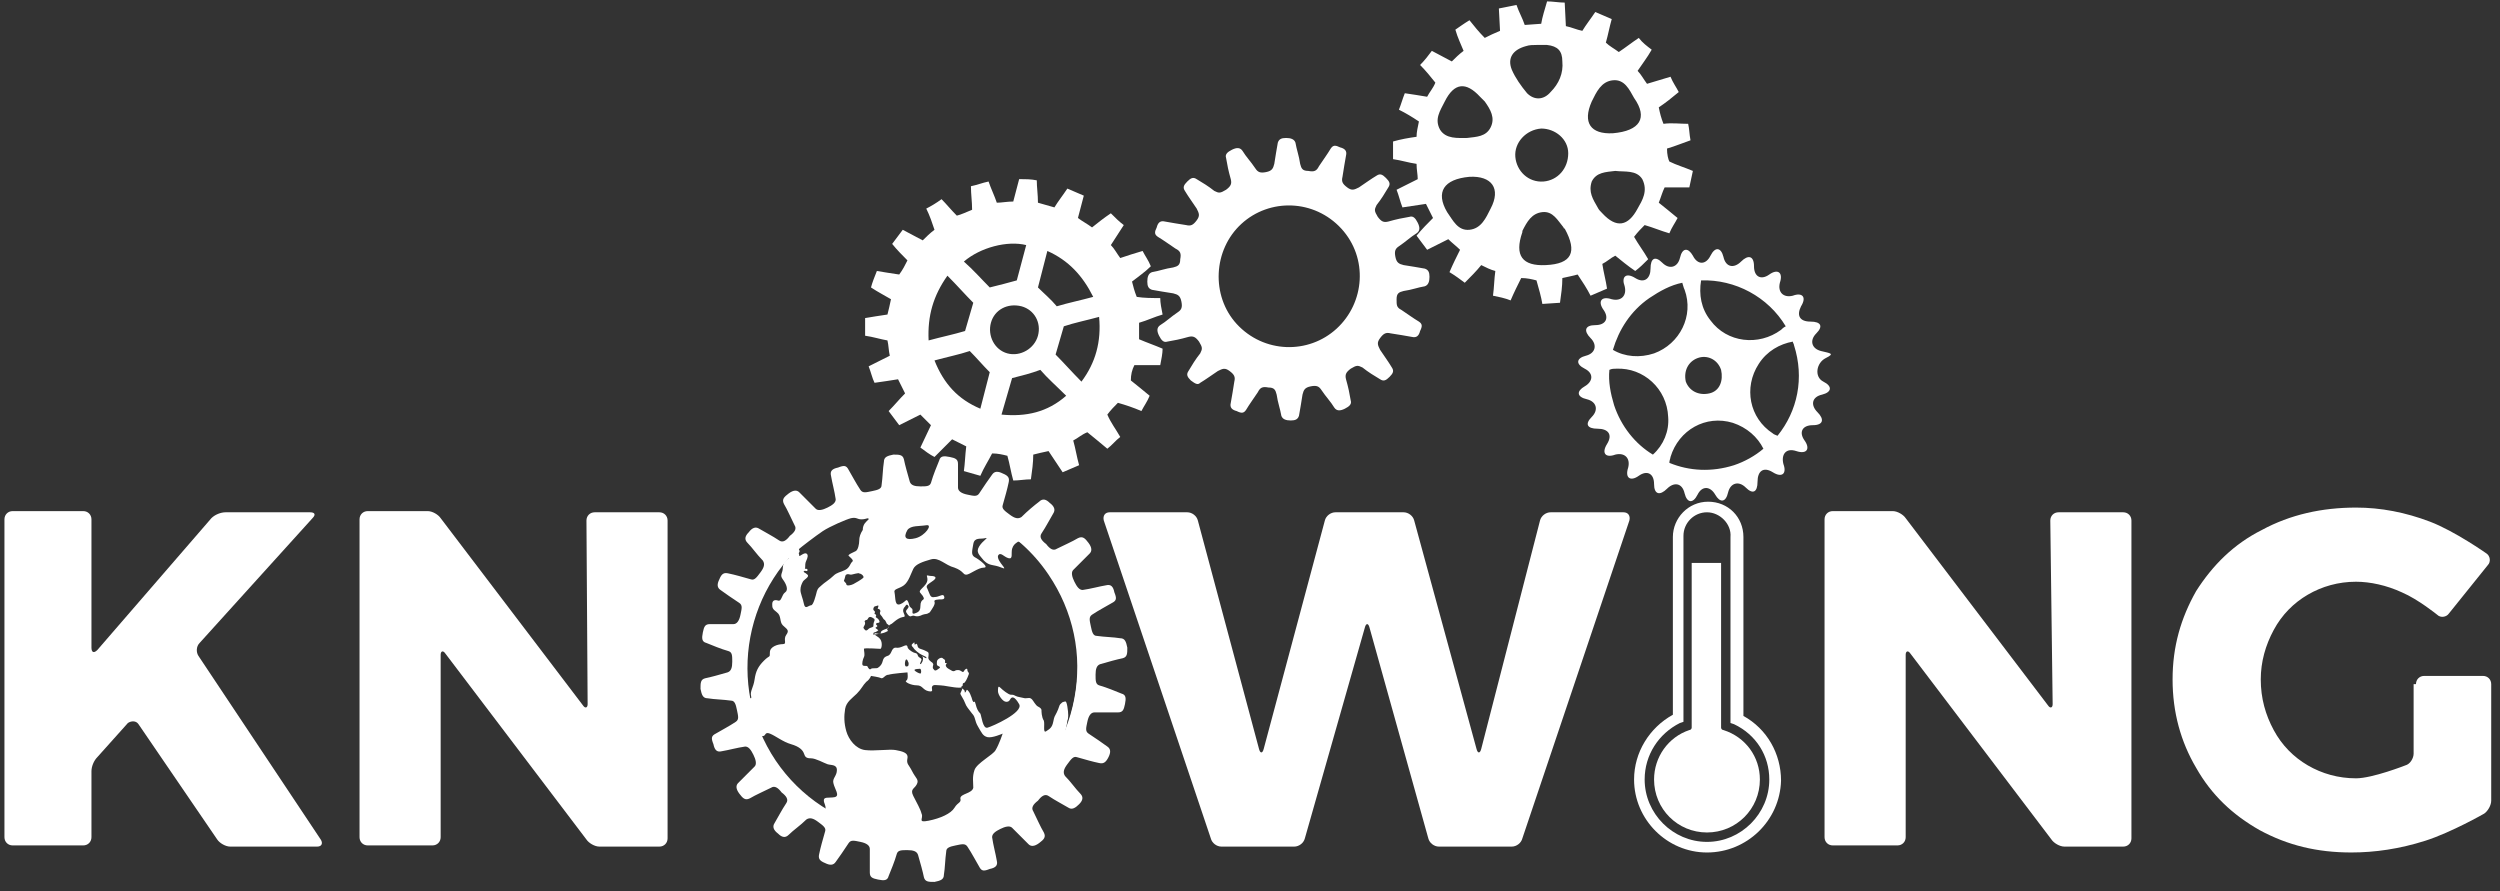
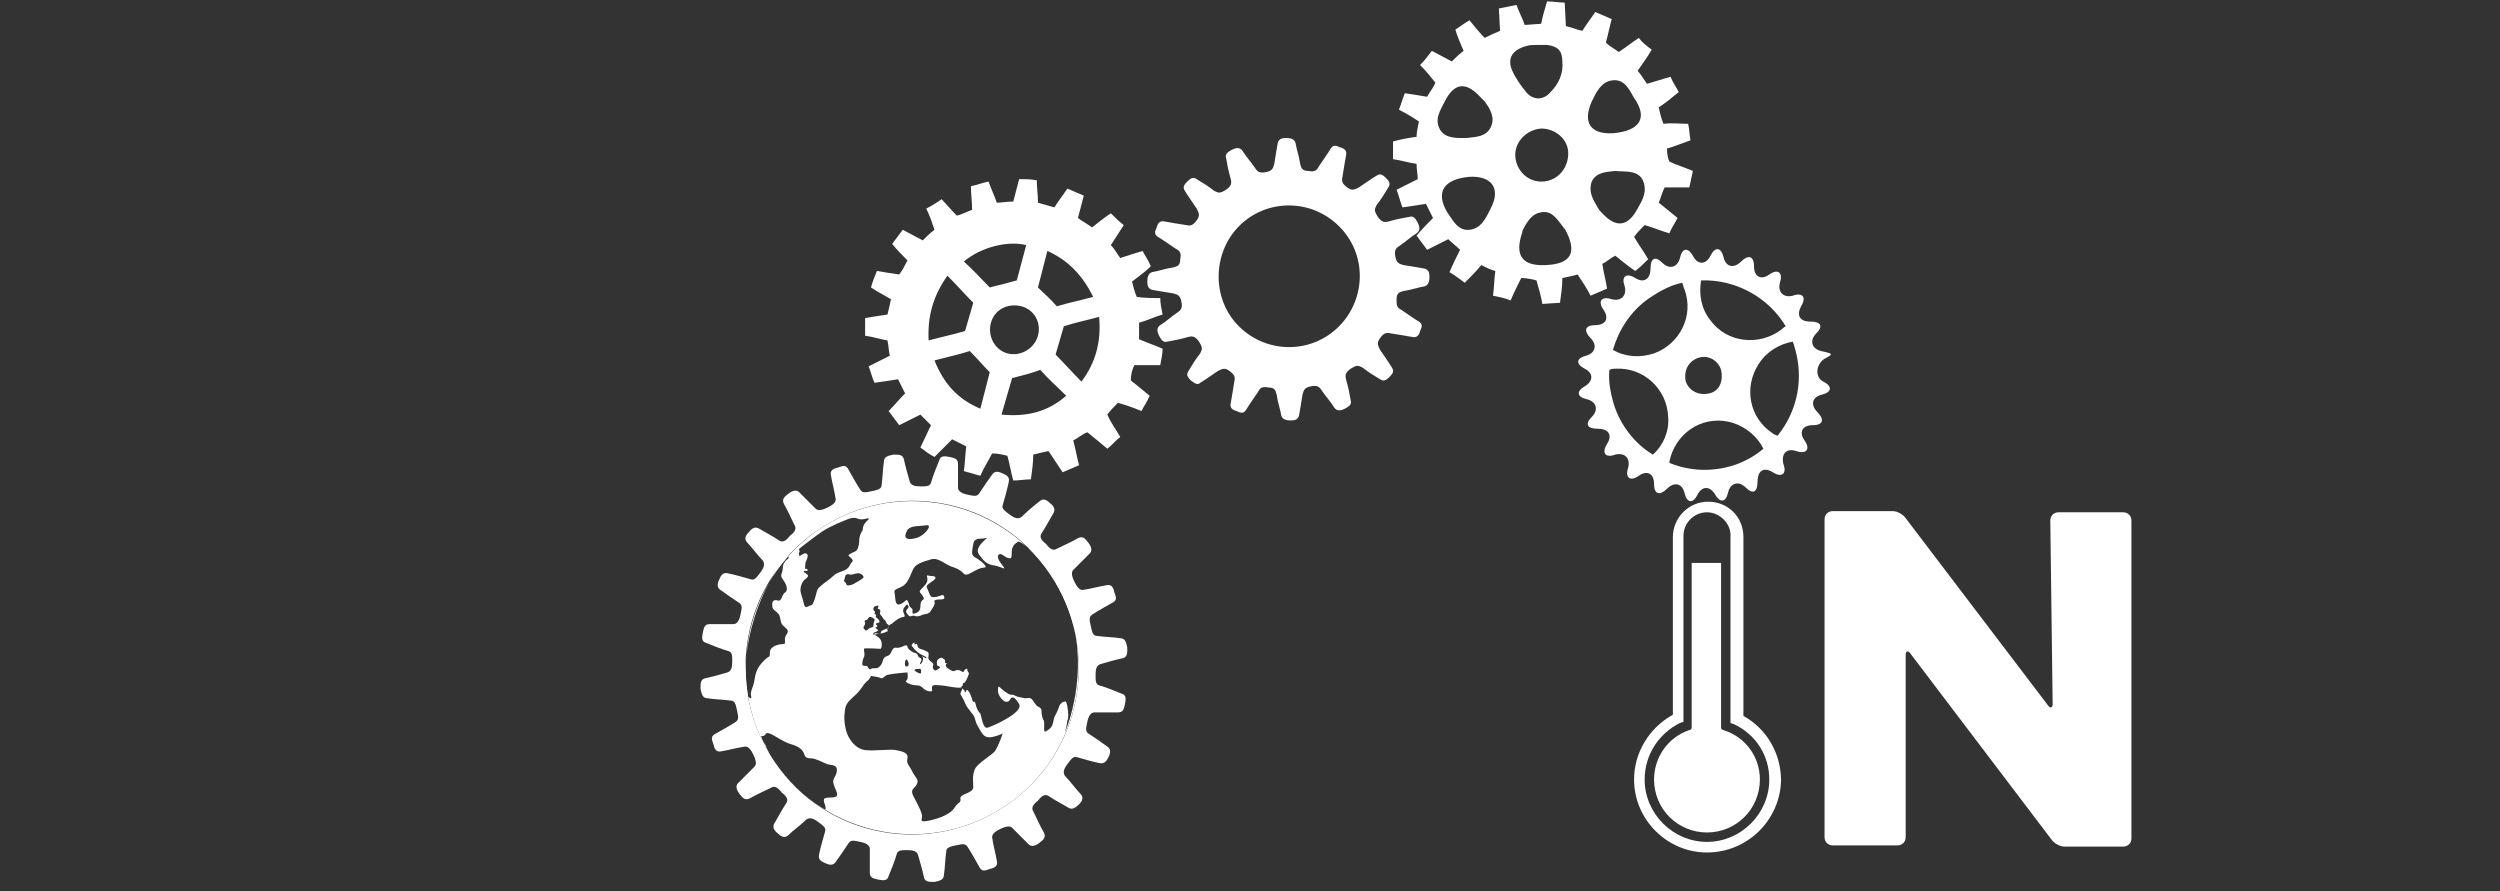
<svg xmlns="http://www.w3.org/2000/svg" width="216" height="77" viewBox="0 0 216 77" fill="none">
  <rect x="0" y="0" width="216" height="77" fill="#333333" stroke="none" />
-   <path d="M27.711 72.536C27.914 72.841 27.813 73.146 27.406 73.146H19.889C19.483 73.146 18.975 72.841 18.771 72.536L11.965 62.569C11.762 62.264 11.356 62.264 11.051 62.467L8.41 65.416C8.105 65.722 7.902 66.23 7.902 66.637V72.332C7.902 72.739 7.597 73.044 7.191 73.044H1.095C0.689 73.044 0.384 72.739 0.384 72.332V44.872C0.384 44.465 0.689 44.16 1.095 44.16H7.191C7.597 44.16 7.902 44.465 7.902 44.872V55.958C7.902 56.365 8.105 56.466 8.41 56.161L18.264 44.77C18.568 44.465 19.076 44.262 19.483 44.262H26.797C27.203 44.262 27.305 44.465 27 44.77L17.248 55.551C16.943 55.856 16.943 56.365 17.146 56.67L27.711 72.536Z" fill="white" />
-   <path d="M50.67 44.974C50.67 44.567 50.975 44.262 51.381 44.262H56.968C57.375 44.262 57.679 44.567 57.679 44.974V72.434C57.679 72.841 57.375 73.146 56.968 73.146H51.787C51.381 73.146 50.873 72.841 50.67 72.536L38.479 56.466C38.276 56.161 38.073 56.263 38.073 56.568V72.332C38.073 72.739 37.768 73.044 37.362 73.044H31.775C31.368 73.044 31.064 72.739 31.064 72.332V44.872C31.064 44.465 31.368 44.16 31.775 44.16H36.956C37.362 44.16 37.87 44.465 38.073 44.77L50.365 60.941C50.568 61.247 50.771 61.145 50.771 60.84L50.67 44.974Z" fill="white" />
-   <path d="M133.057 44.974C133.159 44.567 133.565 44.262 133.971 44.262H140.27C140.676 44.262 140.879 44.567 140.778 44.974L131.533 72.434C131.432 72.841 131.025 73.146 130.619 73.146H124.321C123.914 73.146 123.508 72.841 123.406 72.434L118.327 54.229C118.225 53.822 118.022 53.822 117.921 54.229L112.74 72.434C112.638 72.841 112.232 73.146 111.825 73.146H105.527C105.121 73.146 104.714 72.841 104.613 72.434L95.368 44.974C95.267 44.567 95.47 44.262 95.876 44.262H102.581C102.987 44.262 103.394 44.567 103.495 44.974L108.778 64.705C108.879 65.112 109.083 65.112 109.184 64.705L114.467 44.974C114.568 44.567 114.975 44.262 115.381 44.262H121.273C121.679 44.262 122.086 44.567 122.187 44.974L127.571 64.705C127.673 65.112 127.876 65.112 127.978 64.705L133.057 44.974Z" fill="white" />
  <path d="M177.146 44.974C177.146 44.567 177.451 44.262 177.857 44.262H183.445C183.851 44.262 184.156 44.567 184.156 44.974V72.434C184.156 72.841 183.851 73.146 183.445 73.146H178.365C177.959 73.146 177.451 72.841 177.248 72.536L165.057 56.466C164.854 56.161 164.651 56.263 164.651 56.568V72.332C164.651 72.739 164.346 73.044 163.94 73.044H158.352C157.946 73.044 157.641 72.739 157.641 72.332V44.872C157.641 44.465 157.946 44.16 158.352 44.16H163.533C163.94 44.16 164.448 44.465 164.651 44.77L176.943 60.941C177.146 61.247 177.349 61.145 177.349 60.84L177.146 44.974Z" fill="white" />
-   <path d="M208.74 59.111C208.74 58.704 209.045 58.399 209.451 58.399H214.53C214.937 58.399 215.241 58.704 215.241 59.111V69.18C215.241 69.586 214.937 70.095 214.632 70.298C214.632 70.298 211.787 71.925 209.552 72.638C207.318 73.349 205.184 73.654 203.152 73.654C200.206 73.654 197.667 73.044 195.229 71.722C192.892 70.4 191.064 68.671 189.743 66.332C188.422 64.094 187.711 61.552 187.711 58.704C187.711 55.856 188.422 53.415 189.743 51.076C191.165 48.839 192.994 47.008 195.432 45.787C197.87 44.465 200.613 43.855 203.559 43.855C205.692 43.855 207.825 44.262 209.959 45.075C212.092 45.889 214.835 47.822 214.835 47.822C215.14 48.025 215.241 48.533 214.937 48.839L211.584 53.008C211.381 53.313 210.873 53.415 210.568 53.11C210.568 53.11 208.943 51.788 207.521 51.178C206.2 50.568 204.778 50.262 203.559 50.262C202.035 50.262 200.613 50.669 199.394 51.381C198.175 52.093 197.159 53.11 196.448 54.432C195.737 55.755 195.33 57.178 195.33 58.704C195.33 60.331 195.737 61.755 196.448 63.077C197.159 64.399 198.175 65.416 199.394 66.128C200.613 66.84 202.035 67.247 203.559 67.247C204.981 67.247 207.825 66.128 207.825 66.128C208.232 66.027 208.537 65.518 208.537 65.111V59.111H208.74Z" fill="white" />
  <path d="M147.483 73.655C144.029 73.655 141.184 70.807 141.184 67.349C141.184 65.01 142.505 62.874 144.536 61.755V46.398C144.536 44.77 145.857 43.347 147.584 43.347C149.311 43.347 150.632 44.669 150.632 46.398V61.857C152.663 62.976 153.882 65.112 153.882 67.451C153.781 70.909 150.936 73.655 147.483 73.655ZM147.483 44.262C146.365 44.262 145.451 45.177 145.451 46.296V62.365L145.146 62.467C143.317 63.383 142.098 65.213 142.098 67.349C142.098 70.299 144.536 72.739 147.483 72.739C150.429 72.739 152.867 70.299 152.867 67.349C152.867 65.315 151.749 63.484 149.819 62.569L149.514 62.467V46.398C149.616 45.279 148.6 44.262 147.483 44.262Z" fill="white" />
  <path d="M146.162 48.635V62.874C146.162 62.976 146.06 63.077 145.959 63.077C144.13 63.688 142.911 65.417 142.911 67.349C142.911 69.892 144.943 71.926 147.483 71.926C150.022 71.926 152.054 69.892 152.054 67.349C152.054 65.417 150.835 63.688 148.905 63.077C148.803 63.077 148.702 62.976 148.702 62.874V48.635H146.162Z" fill="white" />
  <path d="M102.886 32.871C102.581 32.566 102.479 32.363 102.683 32.057C102.987 31.549 103.292 31.04 103.699 30.532C103.902 30.125 103.902 30.023 103.597 29.515C103.292 29.108 103.089 29.006 102.683 29.108C101.972 29.311 101.464 29.413 100.854 29.515C100.549 29.617 100.346 29.413 100.143 29.006C99.94 28.599 99.94 28.294 100.245 28.091C100.752 27.786 101.159 27.379 101.768 26.972C102.073 26.769 102.175 26.565 102.073 26.057C101.972 25.548 101.768 25.447 101.362 25.345C100.651 25.243 100.143 25.142 99.533 25.04C99.229 24.938 99.127 24.735 99.127 24.328C99.127 23.921 99.229 23.616 99.533 23.514C100.143 23.413 100.651 23.209 101.362 23.108C101.768 23.006 101.972 22.904 101.972 22.395C102.073 21.887 101.972 21.684 101.565 21.48C100.956 21.073 100.549 20.768 100.041 20.463C99.737 20.26 99.737 20.056 99.94 19.649C100.041 19.243 100.245 19.039 100.651 19.141C101.26 19.243 101.768 19.344 102.479 19.446C102.886 19.548 103.089 19.446 103.394 19.039C103.699 18.632 103.597 18.429 103.394 18.022C102.987 17.412 102.683 17.005 102.378 16.497C102.175 16.192 102.276 15.988 102.581 15.683C102.886 15.378 103.089 15.276 103.394 15.48C103.902 15.785 104.41 16.09 104.918 16.497C105.324 16.7 105.425 16.7 105.933 16.395C106.34 16.09 106.441 15.886 106.34 15.48C106.137 14.768 106.035 14.259 105.933 13.649C105.832 13.344 106.035 13.14 106.441 12.937C106.848 12.734 107.152 12.734 107.356 13.039C107.66 13.547 108.067 13.954 108.473 14.564C108.676 14.869 108.879 14.971 109.387 14.869C109.895 14.768 109.997 14.564 110.099 14.157C110.2 13.445 110.302 12.937 110.403 12.327C110.505 12.022 110.708 11.92 111.114 11.92C111.521 11.92 111.825 12.022 111.927 12.327C112.029 12.937 112.232 13.445 112.333 14.157C112.435 14.564 112.537 14.768 113.045 14.768C113.552 14.869 113.756 14.768 113.959 14.361C114.365 13.751 114.67 13.344 114.975 12.835C115.178 12.53 115.381 12.53 115.787 12.734C116.194 12.835 116.397 13.039 116.295 13.445C116.194 14.056 116.092 14.564 115.991 15.276C115.889 15.683 115.991 15.886 116.397 16.192C116.803 16.497 117.006 16.395 117.413 16.192C118.022 15.785 118.429 15.48 118.937 15.175C119.241 14.971 119.445 15.073 119.749 15.378C120.054 15.683 120.156 15.886 119.952 16.192C119.648 16.7 119.343 17.209 118.937 17.717C118.733 18.124 118.733 18.226 119.038 18.734C119.343 19.141 119.546 19.243 119.952 19.141C120.664 18.938 121.172 18.836 121.781 18.734C122.086 18.632 122.289 18.836 122.492 19.243C122.695 19.649 122.695 19.955 122.391 20.158C121.883 20.463 121.476 20.87 120.867 21.277C120.562 21.48 120.46 21.684 120.562 22.192C120.664 22.701 120.867 22.802 121.273 22.904C121.984 23.006 122.492 23.108 123.102 23.209C123.406 23.311 123.508 23.514 123.508 23.921C123.508 24.328 123.406 24.633 123.102 24.735C122.492 24.836 121.984 25.04 121.273 25.142C120.867 25.243 120.664 25.345 120.664 25.854C120.664 26.362 120.664 26.565 121.07 26.769C121.679 27.176 122.086 27.481 122.594 27.786C122.899 27.989 122.899 28.193 122.695 28.599C122.594 29.006 122.391 29.21 121.984 29.108C121.375 29.006 120.867 28.905 120.156 28.803C119.749 28.701 119.546 28.803 119.241 29.21C118.937 29.617 119.038 29.82 119.241 30.227C119.648 30.837 119.952 31.244 120.257 31.752C120.46 32.057 120.359 32.261 120.054 32.566C119.749 32.871 119.546 32.973 119.241 32.769C118.733 32.464 118.225 32.159 117.718 31.752C117.311 31.549 117.21 31.549 116.702 31.854C116.295 32.159 116.194 32.363 116.295 32.769C116.498 33.481 116.6 33.99 116.702 34.6C116.803 34.905 116.6 35.109 116.194 35.312C115.787 35.516 115.483 35.516 115.279 35.21C114.975 34.702 114.568 34.295 114.162 33.685C113.959 33.38 113.756 33.278 113.248 33.38C112.74 33.481 112.638 33.685 112.537 34.092C112.435 34.803 112.333 35.312 112.232 35.922C112.13 36.227 111.927 36.329 111.521 36.329C111.114 36.329 110.81 36.227 110.708 35.922C110.606 35.312 110.403 34.803 110.302 34.092C110.2 33.685 110.099 33.481 109.591 33.481C109.083 33.38 108.879 33.481 108.676 33.888C108.27 34.498 107.965 34.905 107.66 35.414C107.457 35.719 107.254 35.719 106.848 35.516C106.441 35.414 106.238 35.21 106.34 34.803C106.441 34.193 106.543 33.685 106.645 32.973C106.746 32.566 106.645 32.363 106.238 32.057C105.832 31.752 105.629 31.854 105.222 32.057C104.613 32.464 104.206 32.769 103.699 33.075C103.495 33.278 103.292 33.176 102.886 32.871ZM115.889 19.751C113.552 17.209 109.692 17.107 107.254 19.344C104.816 21.582 104.613 25.548 106.848 27.989C109.184 30.532 113.045 30.634 115.483 28.396C117.921 26.159 118.225 22.294 115.889 19.751Z" fill="white" />
  <path d="M98.01 31.549C98.721 31.549 99.432 31.549 100.245 31.549C100.346 31.04 100.448 30.532 100.448 30.125C99.737 29.82 99.127 29.616 98.416 29.311C98.416 28.803 98.416 28.396 98.416 27.887C99.127 27.684 99.737 27.379 100.448 27.176C100.346 26.667 100.245 26.159 100.245 25.752C99.533 25.752 98.822 25.752 98.213 25.65C98.01 25.142 97.908 24.735 97.806 24.328C98.314 23.921 98.924 23.514 99.432 23.006C99.229 22.497 98.924 22.09 98.721 21.683C98.01 21.887 97.4 22.09 96.79 22.294C96.486 21.887 96.283 21.48 95.978 21.175C96.384 20.565 96.689 20.056 97.095 19.446C96.689 19.141 96.384 18.836 95.978 18.429C95.368 18.836 94.86 19.243 94.352 19.649C93.946 19.344 93.54 19.141 93.133 18.836L93.641 16.903C93.133 16.7 92.727 16.497 92.219 16.293C91.813 16.903 91.406 17.412 91.102 17.92L89.679 17.514C89.679 16.802 89.578 16.191 89.578 15.581C89.07 15.479 88.664 15.479 88.054 15.479L87.546 17.412C87.038 17.412 86.53 17.514 86.124 17.514C85.921 16.903 85.616 16.293 85.413 15.683C84.905 15.785 84.397 15.988 83.889 16.09C83.889 16.802 83.99 17.412 83.99 18.124C83.483 18.327 83.076 18.531 82.67 18.632C82.162 18.124 81.756 17.615 81.349 17.209C80.943 17.514 80.435 17.819 80.029 18.022C80.333 18.632 80.537 19.243 80.74 19.853C80.333 20.158 80.029 20.463 79.724 20.768C79.114 20.463 78.606 20.158 77.997 19.853C77.692 20.26 77.387 20.666 77.083 21.073C77.489 21.582 77.997 22.09 78.403 22.497C78.2 22.904 77.997 23.311 77.692 23.718C76.981 23.616 76.371 23.514 75.762 23.413C75.559 23.921 75.356 24.43 75.254 24.836C75.864 25.243 76.473 25.548 76.981 25.853C76.879 26.362 76.778 26.769 76.676 27.176C75.965 27.277 75.356 27.379 74.746 27.481C74.746 27.989 74.746 28.498 74.746 29.006C75.457 29.108 76.067 29.311 76.676 29.413C76.778 29.82 76.778 30.328 76.879 30.735C76.27 31.04 75.66 31.346 75.051 31.651C75.254 32.159 75.356 32.668 75.559 33.074C76.27 32.973 76.981 32.871 77.591 32.769C77.794 33.176 77.997 33.583 78.2 33.99C77.692 34.498 77.286 35.007 76.778 35.515C77.083 35.922 77.387 36.329 77.692 36.736C78.302 36.431 78.911 36.126 79.521 35.821C79.826 36.126 80.13 36.431 80.435 36.736C80.13 37.346 79.826 38.058 79.521 38.668C79.927 38.973 80.333 39.278 80.74 39.482C81.248 38.973 81.756 38.465 82.264 37.956C82.67 38.16 83.076 38.363 83.483 38.566C83.381 39.38 83.381 39.99 83.279 40.702L84.702 41.109C85.006 40.397 85.413 39.787 85.718 39.177C86.225 39.177 86.632 39.278 87.038 39.38C87.241 40.092 87.343 40.804 87.546 41.516C88.054 41.516 88.562 41.414 89.07 41.414C89.171 40.702 89.273 39.99 89.273 39.278C89.679 39.177 90.086 39.075 90.594 38.973C91 39.584 91.406 40.194 91.813 40.804C92.321 40.601 92.727 40.397 93.235 40.194C93.032 39.482 92.93 38.77 92.727 38.058C93.133 37.855 93.438 37.55 93.946 37.346C94.454 37.753 95.064 38.261 95.673 38.77C96.079 38.465 96.384 38.058 96.79 37.753C96.384 37.041 95.978 36.532 95.673 35.821C95.978 35.414 96.283 35.108 96.587 34.803C97.299 35.007 97.908 35.21 98.619 35.515C98.822 35.108 99.127 34.702 99.33 34.193C98.721 33.685 98.213 33.278 97.705 32.871C97.705 32.362 97.806 31.956 98.01 31.549ZM90.492 21.683C92.321 22.497 93.54 23.819 94.454 25.65C93.337 25.955 92.321 26.159 91.305 26.464C90.797 25.853 90.187 25.345 89.679 24.836L90.492 21.683ZM88.664 21.175L87.851 24.226C87.14 24.43 86.327 24.633 85.514 24.836C84.803 24.124 84.092 23.311 83.279 22.599C84.702 21.378 87.038 20.768 88.664 21.175ZM81.857 23.819C82.67 24.633 83.381 25.447 84.092 26.159L83.381 28.599C82.365 28.904 81.349 29.108 80.232 29.413C80.13 27.277 80.638 25.548 81.857 23.819ZM84.702 35.312C82.772 34.498 81.552 33.176 80.74 31.142C81.857 30.837 82.873 30.634 83.787 30.328C84.397 30.939 84.905 31.549 85.514 32.159L84.702 35.312ZM87.038 30.532C85.921 30.227 85.311 29.006 85.616 27.887C85.921 26.769 87.038 26.159 88.257 26.464C89.375 26.769 89.984 27.887 89.679 29.006C89.375 30.125 88.156 30.837 87.038 30.532ZM86.53 35.821L87.445 32.668C88.257 32.464 89.07 32.261 89.883 31.956C90.492 32.668 91.305 33.38 92.118 34.193C90.492 35.617 88.664 36.024 86.53 35.821ZM93.438 32.973C92.626 32.159 91.914 31.346 91.203 30.634L91.914 28.193C92.829 27.887 93.844 27.684 94.962 27.379C95.165 29.515 94.657 31.346 93.438 32.973Z" fill="white" />
  <path d="M144.029 12.835C144.74 12.632 145.451 12.327 146.06 12.123C145.959 11.615 145.959 11.106 145.857 10.699C145.146 10.699 144.435 10.598 143.724 10.699C143.521 10.191 143.419 9.784 143.318 9.276C143.927 8.869 144.435 8.462 145.044 7.953C144.841 7.547 144.537 7.14 144.333 6.631C143.622 6.835 143.013 7.038 142.302 7.241C141.997 6.835 141.794 6.428 141.489 6.123C141.895 5.512 142.302 5.004 142.708 4.292C142.302 3.987 141.895 3.682 141.591 3.275C140.981 3.682 140.473 4.089 139.864 4.495C139.457 4.19 139.051 3.987 138.746 3.682C138.949 2.97 139.051 2.36 139.254 1.648C138.746 1.444 138.34 1.241 137.832 1.037C137.425 1.648 137.019 2.156 136.714 2.665C136.206 2.563 135.8 2.36 135.292 2.258L135.191 0.224C134.683 0.224 134.175 0.122 133.667 0.122C133.464 0.834 133.26 1.444 133.159 2.054L131.737 2.156C131.533 1.546 131.229 1.037 131.025 0.427C130.517 0.529 130.01 0.631 129.502 0.732L129.603 2.665C129.095 2.868 128.689 3.072 128.283 3.275C127.775 2.766 127.368 2.258 126.962 1.749C126.454 2.054 126.048 2.36 125.743 2.563C125.946 3.275 126.251 3.885 126.454 4.394C126.048 4.699 125.743 5.004 125.438 5.309C124.829 5.004 124.321 4.699 123.711 4.394C123.406 4.801 123.102 5.207 122.695 5.614C123.203 6.123 123.61 6.631 124.016 7.14C123.813 7.648 123.508 7.953 123.305 8.36C122.695 8.258 122.086 8.157 121.375 8.055C121.171 8.564 121.07 8.97 120.867 9.479C121.476 9.784 121.984 10.089 122.594 10.496C122.492 11.005 122.391 11.411 122.391 11.818C121.679 11.92 121.07 12.021 120.359 12.225C120.359 12.733 120.359 13.242 120.359 13.751C121.07 13.852 121.679 14.056 122.391 14.157C122.391 14.666 122.492 15.073 122.492 15.479C121.883 15.785 121.273 16.09 120.664 16.395C120.867 16.903 120.968 17.412 121.171 17.92C121.883 17.819 122.492 17.717 123.203 17.615C123.406 18.022 123.61 18.429 123.813 18.836C123.305 19.344 122.898 19.751 122.391 20.361C122.695 20.768 123 21.175 123.305 21.582C123.914 21.277 124.524 20.972 125.133 20.666C125.438 20.972 125.844 21.277 126.149 21.582C125.844 22.192 125.54 22.802 125.235 23.514C125.743 23.819 126.149 24.124 126.556 24.43C127.064 23.921 127.571 23.413 127.978 22.904C128.384 23.107 128.791 23.311 129.197 23.413C129.095 24.124 129.095 24.836 128.994 25.548C129.502 25.65 130.01 25.752 130.517 25.955C130.822 25.243 131.127 24.633 131.432 24.023C131.94 24.023 132.346 24.124 132.752 24.226C132.956 24.938 133.159 25.65 133.26 26.26L134.784 26.159C134.886 25.447 134.987 24.735 134.987 24.023C135.495 23.921 135.902 23.819 136.308 23.718C136.714 24.328 137.121 24.938 137.425 25.548C137.933 25.345 138.34 25.142 138.848 24.938C138.746 24.226 138.543 23.514 138.441 22.802C138.848 22.599 139.152 22.294 139.559 22.09C140.067 22.497 140.676 23.006 141.286 23.413C141.692 23.107 141.997 22.802 142.403 22.395C141.997 21.683 141.591 21.175 141.184 20.463C141.489 20.056 141.794 19.751 142.098 19.446C142.81 19.649 143.521 19.954 144.232 20.158C144.435 19.649 144.74 19.243 144.943 18.836C144.333 18.327 143.825 17.92 143.318 17.514C143.521 17.005 143.622 16.598 143.825 16.191C144.537 16.191 145.248 16.191 145.959 16.191C146.06 15.683 146.162 15.276 146.264 14.768C145.552 14.463 144.841 14.259 144.232 13.954C144.13 13.751 144.029 13.344 144.029 12.835ZM128.791 18.022C128.384 18.836 127.978 19.751 126.962 19.853C125.946 19.954 125.54 19.039 125.032 18.327C124.016 16.598 124.727 15.479 126.962 15.276C128.892 15.174 129.705 16.293 128.791 18.022ZM128.791 11.005C128.384 11.818 127.571 11.818 126.759 11.92C125.946 11.92 124.93 12.021 124.422 11.208C123.914 10.293 124.422 9.581 124.829 8.767C125.641 7.14 126.657 7.038 127.876 8.36C127.978 8.462 128.181 8.665 128.283 8.767C128.791 9.479 129.197 10.191 128.791 11.005ZM133.565 22.904C131.533 23.006 130.822 22.09 131.533 20.056C131.533 20.056 131.533 20.056 131.533 19.954C131.94 19.141 132.346 18.429 133.26 18.327C134.175 18.226 134.581 19.039 135.089 19.649C135.089 19.649 135.089 19.751 135.191 19.751C136.308 21.785 135.8 22.802 133.565 22.904ZM133.362 15.683C132.041 15.785 131.025 14.768 130.924 13.547C130.822 12.327 131.838 11.208 133.159 11.106C134.378 11.106 135.495 12.021 135.495 13.242C135.495 14.564 134.581 15.581 133.362 15.683ZM133.971 7.953C133.362 8.665 132.549 8.665 131.94 8.055C131.432 7.445 130.924 6.733 130.619 6.021C130.213 5.004 130.721 4.292 131.838 3.987C132.143 3.885 132.448 3.885 132.752 3.885C133.057 3.885 133.362 3.885 133.667 3.885C134.581 3.987 134.987 4.394 134.987 5.309C135.089 6.326 134.683 7.241 133.971 7.953ZM141.489 18.022C140.676 19.548 139.66 19.751 138.441 18.429C138.238 18.226 138.137 18.124 138.035 17.92C137.629 17.209 137.222 16.598 137.527 15.683C137.933 14.869 138.746 14.869 139.559 14.768C140.371 14.869 141.387 14.666 141.895 15.479C142.403 16.497 141.895 17.31 141.489 18.022ZM139.356 11.513C137.425 11.615 136.714 10.598 137.527 8.767C137.933 7.953 138.34 7.038 139.356 6.936C140.371 6.835 140.778 7.75 141.184 8.462C142.403 10.191 141.692 11.31 139.356 11.513Z" fill="white" />
  <path d="M142.606 23.209C142.606 22.294 143.013 22.091 143.622 22.701C144.232 23.311 144.943 23.108 145.146 22.294C145.349 21.379 145.857 21.379 146.264 22.091C146.67 22.904 147.381 22.904 147.787 22.091C148.194 21.277 148.702 21.379 148.905 22.192C149.108 23.108 149.819 23.209 150.429 22.599C151.038 21.989 151.546 22.091 151.546 23.006C151.546 23.921 152.156 24.226 152.867 23.718C153.578 23.209 154.086 23.514 153.781 24.43C153.578 25.243 154.086 25.752 154.898 25.549C155.711 25.243 156.118 25.65 155.61 26.464C155.203 27.277 155.508 27.786 156.422 27.786C157.337 27.786 157.54 28.193 156.93 28.803C156.321 29.413 156.524 30.125 157.337 30.329C158.149 30.532 158.556 30.532 157.743 30.939C156.93 31.346 156.727 32.566 157.54 32.973C158.352 33.38 158.251 33.888 157.438 34.092C156.524 34.295 156.422 35.007 157.032 35.617C157.641 36.227 157.54 36.736 156.625 36.736C155.711 36.736 155.406 37.346 155.914 38.058C156.422 38.77 156.118 39.279 155.203 38.974C154.289 38.669 153.883 39.279 154.086 40.092C154.391 40.906 153.984 41.313 153.172 40.804C152.359 40.296 151.851 40.703 151.851 41.618C151.851 42.533 151.445 42.737 150.835 42.126C150.225 41.516 149.514 41.72 149.311 42.533C149.108 43.449 148.6 43.449 148.194 42.737C147.787 42.025 147.076 41.923 146.67 42.737C146.264 43.55 145.756 43.449 145.552 42.635C145.349 41.72 144.638 41.618 144.029 42.228C143.419 42.838 142.911 42.737 142.911 41.821C142.911 40.906 142.302 40.601 141.591 41.109C140.879 41.618 140.372 41.313 140.676 40.397C140.879 39.584 140.372 39.075 139.559 39.279C138.746 39.584 138.34 39.177 138.848 38.363C139.356 37.55 138.949 37.041 138.035 37.041C137.121 37.041 136.918 36.634 137.527 36.024C138.137 35.414 137.933 34.702 137.121 34.499C136.206 34.295 136.206 33.787 136.918 33.38C137.629 32.973 137.73 32.261 136.918 31.854C136.105 31.447 136.206 30.939 137.019 30.735C137.832 30.532 138.035 29.82 137.425 29.21C136.816 28.6 136.918 28.091 137.832 28.091C138.746 28.091 139.051 27.481 138.543 26.769C138.035 26.057 138.34 25.549 139.254 25.854C140.067 26.057 140.575 25.549 140.372 24.735C140.067 23.921 140.473 23.514 141.286 24.023C142.099 24.532 142.606 24.023 142.606 23.209ZM146.67 30.939C145.857 31.244 145.451 32.058 145.654 32.973C145.959 33.787 146.772 34.193 147.686 33.99C148.6 33.787 148.905 32.871 148.702 31.956C148.397 31.041 147.483 30.634 146.67 30.939ZM154.898 29.515C153.781 29.718 152.664 30.329 151.952 31.447C150.632 33.481 151.14 36.126 153.172 37.448C153.273 37.55 153.375 37.55 153.578 37.651C155.305 35.516 155.914 32.668 155 29.82C155 29.718 154.898 29.617 154.898 29.515ZM146.975 24.226C146.772 25.447 146.975 26.667 147.787 27.684C149.21 29.617 151.952 29.922 153.883 28.498C153.984 28.396 154.086 28.295 154.289 28.193C152.765 25.65 149.921 24.125 146.975 24.226ZM152.359 38.77C151.851 37.753 150.937 36.94 149.718 36.533C147.381 35.821 145.045 37.143 144.333 39.482C144.333 39.584 144.232 39.787 144.232 39.991C145.959 40.703 147.889 40.804 149.819 40.194C150.733 39.889 151.648 39.38 152.359 38.77ZM142.81 39.279C143.724 38.465 144.232 37.245 144.13 36.024C144.029 33.583 141.997 31.753 139.66 31.854C139.457 31.854 139.254 31.854 139.051 31.956C138.949 32.973 139.152 33.99 139.457 35.007C140.067 36.838 141.286 38.363 142.81 39.279ZM139.356 30.227C140.372 30.837 141.692 30.939 142.911 30.532C145.146 29.718 146.365 27.277 145.552 25.04C145.451 24.837 145.451 24.735 145.349 24.43C144.333 24.633 143.419 25.142 142.505 25.752C140.879 26.871 139.864 28.498 139.356 30.227Z" fill="white" />
  <path d="M89.781 43.346C90.086 43.041 90.391 43.143 90.695 43.448C91.102 43.753 91.203 44.058 91 44.364C90.695 44.872 90.391 45.482 89.984 46.093C89.781 46.398 89.984 46.703 90.391 47.008C90.695 47.415 91 47.618 91.305 47.415C91.914 47.11 92.625 46.804 93.133 46.499C93.54 46.296 93.743 46.499 94.048 46.906C94.352 47.313 94.352 47.618 94.149 47.822C93.743 48.228 93.235 48.737 92.727 49.245C92.524 49.449 92.625 49.856 92.829 50.262C93.032 50.669 93.235 50.974 93.54 50.974C94.251 50.873 94.962 50.669 95.571 50.568C95.978 50.466 96.181 50.669 96.282 51.178C96.486 51.686 96.486 51.89 96.079 52.093C95.571 52.398 94.962 52.703 94.352 53.11C94.048 53.314 94.149 53.619 94.251 54.127C94.352 54.636 94.454 54.941 94.759 54.941C95.47 55.043 96.181 55.043 96.79 55.144C97.197 55.144 97.298 55.449 97.4 55.958C97.4 56.466 97.4 56.772 96.994 56.873C96.486 56.975 95.775 57.178 95.064 57.382C94.759 57.483 94.657 57.789 94.657 58.297C94.657 58.806 94.657 59.111 94.962 59.212C95.673 59.416 96.384 59.721 96.892 59.924C97.298 60.026 97.298 60.331 97.197 60.84C97.095 61.348 96.994 61.552 96.587 61.552C96.079 61.552 95.267 61.552 94.556 61.552C94.251 61.552 94.048 61.857 93.946 62.365C93.844 62.874 93.743 63.179 94.048 63.382C94.657 63.789 95.267 64.196 95.673 64.501C95.978 64.704 95.978 65.01 95.775 65.416C95.571 65.823 95.368 66.027 94.962 65.925C94.454 65.823 93.743 65.62 93.032 65.416C92.727 65.315 92.524 65.62 92.219 66.027C91.914 66.433 91.813 66.739 92.016 67.044C92.524 67.552 92.93 68.162 93.337 68.569C93.641 68.874 93.54 69.18 93.235 69.485C92.93 69.79 92.625 69.993 92.321 69.79C91.813 69.485 91.203 69.18 90.594 68.773C90.289 68.569 89.984 68.773 89.679 69.18C89.273 69.485 89.07 69.79 89.273 70.095C89.578 70.705 89.882 71.417 90.187 71.926C90.391 72.332 90.187 72.536 89.781 72.841C89.375 73.146 89.07 73.146 88.867 72.943C88.46 72.536 87.952 72.027 87.444 71.519C87.241 71.315 86.835 71.417 86.429 71.621C86.022 71.824 85.718 72.027 85.718 72.332C85.819 73.044 86.022 73.756 86.124 74.367C86.225 74.773 86.022 74.977 85.514 75.078C85.006 75.282 84.803 75.282 84.6 74.875C84.295 74.367 83.99 73.756 83.584 73.146C83.381 72.841 83.076 72.943 82.568 73.044C82.06 73.146 81.756 73.248 81.756 73.553C81.654 74.265 81.654 74.977 81.552 75.587C81.552 75.994 81.248 76.096 80.74 76.197C80.232 76.197 79.927 76.197 79.825 75.79C79.724 75.282 79.521 74.57 79.317 73.858C79.216 73.553 78.911 73.451 78.403 73.451C77.895 73.451 77.591 73.451 77.489 73.756C77.286 74.468 76.981 75.18 76.778 75.689C76.676 76.096 76.371 76.096 75.864 75.994C75.356 75.892 75.152 75.79 75.152 75.383C75.152 74.875 75.152 74.061 75.152 73.35C75.152 73.044 74.848 72.841 74.34 72.739C73.832 72.638 73.527 72.536 73.324 72.841C72.918 73.451 72.511 74.061 72.206 74.468C72.003 74.773 71.698 74.773 71.292 74.57C70.784 74.367 70.683 74.163 70.784 73.756C70.886 73.248 71.089 72.536 71.292 71.824C71.394 71.519 71.089 71.315 70.683 71.01C70.276 70.705 69.971 70.603 69.667 70.807C69.159 71.315 68.549 71.722 68.143 72.129C67.838 72.434 67.533 72.332 67.229 72.027C66.822 71.722 66.721 71.417 66.924 71.112C67.229 70.603 67.533 69.993 67.94 69.383C68.143 69.078 67.94 68.773 67.533 68.468C67.229 68.061 66.924 67.857 66.619 68.061C66.01 68.366 65.298 68.671 64.79 68.976C64.384 69.18 64.181 68.976 63.876 68.569C63.571 68.162 63.571 67.857 63.775 67.654C64.181 67.247 64.689 66.739 65.197 66.23C65.4 66.027 65.298 65.62 65.095 65.213C64.892 64.806 64.689 64.501 64.384 64.501C63.673 64.603 62.962 64.806 62.352 64.908C61.946 65.01 61.743 64.806 61.641 64.298C61.438 63.789 61.438 63.586 61.844 63.382C62.352 63.077 62.962 62.772 63.571 62.365C63.876 62.162 63.775 61.857 63.673 61.348C63.571 60.84 63.47 60.535 63.165 60.535C62.454 60.433 61.743 60.433 61.133 60.331C60.727 60.331 60.625 60.026 60.524 59.518C60.524 59.009 60.524 58.704 60.93 58.602C61.438 58.501 62.149 58.297 62.86 58.094C63.165 57.992 63.267 57.687 63.267 57.178C63.267 56.67 63.267 56.365 62.962 56.263C62.251 56.06 61.54 55.755 61.032 55.551C60.625 55.449 60.625 55.144 60.727 54.636C60.829 54.127 60.93 53.924 61.337 53.924C61.844 53.924 62.657 53.924 63.368 53.924C63.673 53.924 63.876 53.619 63.978 53.11C64.079 52.602 64.181 52.297 63.876 52.093C63.267 51.686 62.657 51.279 62.251 50.974C61.946 50.771 61.946 50.466 62.149 50.059C62.352 49.55 62.556 49.449 62.962 49.55C63.47 49.652 64.181 49.856 64.892 50.059C65.197 50.161 65.4 49.856 65.705 49.449C66.01 49.042 66.111 48.737 65.908 48.432C65.4 47.923 64.994 47.313 64.587 46.906C64.282 46.601 64.384 46.296 64.689 45.991C64.994 45.584 65.298 45.482 65.603 45.686C66.111 45.991 66.721 46.296 67.33 46.703C67.635 46.906 67.94 46.703 68.244 46.296C68.651 45.991 68.854 45.686 68.651 45.381C68.346 44.77 68.041 44.058 67.737 43.55C67.533 43.143 67.737 42.94 68.143 42.635C68.549 42.33 68.854 42.33 69.057 42.533C69.463 42.94 69.971 43.448 70.479 43.957C70.683 44.16 71.089 44.058 71.495 43.855C71.902 43.652 72.206 43.448 72.206 43.143C72.105 42.431 71.902 41.719 71.8 41.109C71.698 40.702 71.902 40.499 72.409 40.397C72.918 40.194 73.121 40.194 73.324 40.6C73.629 41.109 73.933 41.719 74.34 42.33C74.543 42.635 74.848 42.533 75.356 42.431C75.864 42.33 76.168 42.228 76.168 41.923C76.27 41.211 76.27 40.499 76.371 39.889C76.371 39.482 76.676 39.38 77.184 39.278C77.692 39.278 77.997 39.278 78.098 39.685C78.2 40.194 78.403 40.906 78.606 41.617C78.708 41.923 79.013 42.024 79.521 42.024C80.029 42.024 80.333 42.024 80.435 41.719C80.638 41.007 80.943 40.295 81.146 39.787C81.248 39.38 81.552 39.38 82.06 39.482C82.568 39.583 82.771 39.685 82.771 40.092C82.771 40.6 82.771 41.414 82.771 42.126C82.771 42.431 83.076 42.635 83.584 42.736C84.092 42.838 84.397 42.94 84.6 42.635C85.006 42.024 85.413 41.414 85.718 41.007C85.921 40.702 86.225 40.702 86.632 40.906C87.14 41.109 87.241 41.312 87.14 41.719C87.038 42.228 86.835 42.94 86.632 43.652C86.53 43.957 86.835 44.16 87.241 44.465C87.648 44.77 87.952 44.872 88.257 44.669C88.765 44.16 89.375 43.652 89.781 43.346ZM90.695 49.55C86.225 42.94 77.286 41.312 70.683 45.787C64.079 50.262 62.454 59.212 66.924 65.823C71.394 72.434 80.333 74.061 86.936 69.586C93.54 65.111 95.165 56.161 90.695 49.55Z" fill="white" />
  <path d="M86.937 69.587C80.333 74.062 71.394 72.333 66.924 65.823C62.454 59.314 64.181 50.263 70.683 45.788C77.286 41.313 86.225 43.042 90.695 49.551C95.165 56.06 93.54 65.112 86.937 69.587ZM75.254 58.399C75.254 58.399 75.153 58.704 74.848 58.908C74.543 59.213 74.441 59.518 74.035 59.925C73.629 60.331 73.121 60.637 73.019 61.247C72.918 61.857 72.918 62.467 73.121 63.179C73.324 63.891 73.933 64.705 74.746 64.806C75.559 64.908 76.879 64.705 77.387 64.806C77.895 64.908 78.505 65.01 78.403 65.518C78.302 66.027 78.505 66.027 78.81 66.637C79.114 67.247 79.419 67.349 79.216 67.756C79.013 68.163 78.606 68.163 78.911 68.773C79.216 69.383 79.521 69.892 79.622 70.299C79.826 70.705 79.216 71.112 80.232 70.909C81.248 70.705 82.162 70.299 82.467 69.79C82.772 69.281 83.076 69.383 82.975 68.976C82.975 68.57 83.99 68.57 84.092 68.061C84.092 67.552 83.991 67.146 84.194 66.535C84.397 65.925 85.819 65.213 86.022 64.806C86.327 64.298 86.632 63.383 86.632 63.383C86.632 63.383 85.718 63.789 85.311 63.688C84.905 63.586 84.803 63.281 84.499 62.772C84.194 62.264 84.295 61.959 83.99 61.654C83.686 61.247 83.483 61.043 83.381 60.738C83.279 60.433 82.975 60.026 82.975 59.925C82.975 59.823 83.381 59.314 82.873 59.416C82.365 59.416 81.552 59.213 81.248 59.213C80.943 59.213 80.638 59.111 80.537 59.314C80.435 59.518 80.74 59.823 80.232 59.721C79.724 59.62 79.724 59.213 79.216 59.213C78.708 59.213 78.099 58.908 78.302 58.806C78.505 58.704 78.403 58.094 78.403 58.094C78.403 58.094 77.083 58.196 76.778 58.297C76.473 58.297 76.371 58.602 76.168 58.602C75.965 58.501 75.254 58.399 75.254 58.399ZM87.953 46.805C87.648 47.008 87.546 47.11 87.445 47.415C87.343 47.822 87.546 48.33 87.14 48.229C86.733 48.127 86.429 47.618 86.225 48.025C86.124 48.534 87.241 49.347 86.53 49.042C85.819 48.737 85.514 48.941 85.006 48.432C84.6 47.923 84.295 47.72 84.6 47.212C84.905 46.703 85.514 46.398 85.108 46.5C84.702 46.601 84.194 46.398 84.092 47.008C83.99 47.618 83.889 47.923 84.194 48.127C84.6 48.33 85.514 49.042 85.006 49.042C84.499 49.042 83.787 49.652 83.483 49.652C83.178 49.652 83.279 49.347 82.467 49.042C81.654 48.839 81.146 48.127 80.435 48.33C79.724 48.534 79.114 48.737 78.911 49.144C78.708 49.551 78.505 50.263 78.099 50.568C77.692 50.873 77.184 50.873 77.286 51.178C77.387 51.687 77.286 52.398 77.794 52.195C78.302 51.992 78.302 51.585 78.505 52.093C78.606 52.5 78.606 52.398 78.81 52.602C78.911 52.704 78.708 53.11 79.013 53.009C79.317 52.907 79.521 52.805 79.521 52.398C79.521 51.585 80.029 51.992 79.724 51.483C79.521 51.178 79.317 51.178 79.622 50.873C79.927 50.568 80.13 50.364 80.13 50.059C80.13 49.754 79.927 49.652 80.333 49.754C80.74 49.754 81.044 49.856 80.638 50.161C80.232 50.466 79.927 50.568 80.13 50.873C80.333 51.28 80.333 51.687 80.74 51.585C81.146 51.585 81.451 51.28 81.552 51.483C81.654 51.687 81.552 51.788 81.349 51.788C81.146 51.788 80.638 51.788 80.74 51.992C80.841 52.195 80.537 52.602 80.333 52.907C80.029 53.11 80.029 53.009 79.724 53.11C79.114 53.416 79.013 53.11 78.81 53.212C78.708 53.212 78.606 53.416 78.302 52.907C78.2 52.704 78.505 52.602 78.505 52.398C78.403 52.195 78.302 52.195 78.2 52.398C77.997 52.602 77.997 52.805 78.099 53.009C78.2 53.212 78.2 53.314 77.997 53.314C77.489 53.416 77.083 53.924 76.981 53.924C76.575 54.127 76.981 54.229 76.575 54.331C75.965 54.534 76.168 54.636 76.067 54.738C75.965 54.839 75.559 54.636 75.559 54.738C75.559 54.941 75.864 54.941 76.067 55.246C76.27 55.551 76.168 56.06 76.067 56.06C75.965 56.06 74.644 55.958 74.644 56.06C74.644 56.263 74.746 56.568 74.644 56.772C74.543 56.975 74.441 57.382 74.543 57.484C74.644 57.585 74.949 57.484 74.949 57.585C75.051 57.789 75.153 57.891 75.254 57.789C75.356 57.687 75.762 57.789 75.864 57.687C76.473 57.28 76.067 56.873 76.676 56.67C77.083 56.568 76.981 55.958 77.387 55.958C77.895 56.06 78.302 55.551 78.403 55.856C78.403 56.06 78.708 56.263 78.911 56.365C79.114 56.467 79.216 56.365 79.317 56.67C79.419 56.873 79.521 56.772 79.622 56.975C79.622 57.077 79.419 57.382 79.521 57.382C79.622 57.382 79.826 56.975 79.724 56.772C79.521 56.568 79.927 56.873 80.029 56.873C80.13 56.772 79.826 56.67 79.622 56.568C79.419 56.467 79.013 56.161 78.911 55.958C78.81 55.856 78.708 55.755 78.81 55.653C78.911 55.551 79.013 55.45 79.013 55.551C79.013 55.653 79.013 55.755 79.114 55.653C79.216 55.653 79.216 55.551 79.216 55.653C79.317 55.755 79.216 55.958 79.521 56.06C79.826 56.161 79.826 56.161 80.029 56.263C80.232 56.365 80.232 56.365 80.232 56.568C80.232 56.772 80.13 56.873 80.333 57.077C80.537 57.28 80.537 57.179 80.638 57.382C80.638 57.484 80.537 57.687 80.638 57.789C80.74 57.891 80.74 57.992 80.943 57.891C81.044 57.789 81.349 57.687 81.146 57.585C80.943 57.484 80.943 57.484 80.943 57.28C80.943 57.179 80.943 57.077 81.044 56.975C81.146 56.873 81.349 56.772 81.451 56.873C81.552 56.975 81.654 56.975 81.654 57.077C81.654 57.179 81.654 57.28 81.654 57.28C81.756 57.28 81.857 57.28 81.756 57.382C81.654 57.484 81.756 57.687 81.959 57.789C82.162 57.891 82.264 57.992 82.365 57.992C82.568 57.992 82.467 57.891 82.772 57.891C83.076 57.891 83.178 58.196 83.279 57.992C83.381 57.789 83.584 57.687 83.584 57.891C83.584 58.094 83.787 58.094 83.686 58.297C83.584 58.602 83.381 59.009 83.279 59.009C83.178 59.009 83.178 59.111 83.178 59.213C83.178 59.314 82.873 59.314 83.178 59.518C83.483 59.721 83.279 59.823 83.381 59.823C83.483 59.823 83.483 59.518 83.584 59.62C83.686 59.721 83.787 59.823 83.889 60.128C83.99 60.331 83.99 60.535 84.092 60.637C84.194 60.738 84.194 60.433 84.295 60.84C84.397 61.247 84.499 61.45 84.702 61.654C84.803 61.857 84.905 62.976 85.311 62.874C85.718 62.772 88.46 61.552 88.054 60.84C87.648 60.128 87.445 60.23 87.343 60.331C87.241 60.433 87.241 60.637 86.937 60.637C86.632 60.637 86.225 60.026 86.225 59.721C86.225 59.416 86.225 59.213 86.429 59.416C86.632 59.62 87.14 60.026 87.343 60.026C87.546 60.026 87.546 60.026 87.749 60.128C87.953 60.23 88.156 60.23 88.562 60.331C88.867 60.331 88.968 60.23 89.171 60.433C89.273 60.535 89.476 60.942 89.679 61.043C89.883 61.145 89.984 61.247 89.984 61.349C89.984 61.45 89.984 61.959 90.187 62.264C90.289 62.569 90.086 63.383 90.391 63.179C90.695 62.976 90.898 62.874 91 62.365C91.102 61.857 91.102 61.959 91.305 61.552C91.508 61.145 91.508 60.942 91.61 60.84C91.711 60.738 91.813 60.637 91.914 60.637C92.016 60.637 92.118 60.433 92.219 61.043C92.321 61.654 92.321 62.06 92.219 62.264C92.219 62.467 92.016 63.281 92.016 63.281C92.016 63.281 93.844 59.111 92.829 54.331C91.914 49.652 88.257 46.601 87.953 46.805ZM75.559 52.398C75.457 52.5 75.457 52.602 75.457 52.602C75.457 52.704 75.457 52.704 75.559 52.805C75.66 52.907 75.559 52.907 75.559 53.009C75.559 53.11 75.66 53.009 75.66 53.11C75.762 53.212 75.66 53.212 75.66 53.314C75.762 53.416 75.864 53.416 75.965 53.619C76.067 53.822 75.864 53.822 75.762 53.822C75.66 53.924 75.66 53.924 75.762 54.026C75.864 54.127 75.762 54.127 75.66 54.229C75.559 54.229 75.762 54.331 75.864 54.433C75.965 54.433 75.66 54.636 75.559 54.636C75.457 54.636 75.457 54.738 75.457 54.839C75.457 54.839 76.27 54.738 76.473 54.636C76.676 54.534 76.778 54.534 76.676 54.433C76.575 54.433 76.778 54.229 76.778 54.127C76.879 54.026 76.778 54.026 76.676 53.924C76.575 53.924 76.575 53.619 76.371 53.517C76.27 53.416 76.27 53.314 76.067 53.11C75.965 52.907 76.067 52.907 76.067 52.805C76.067 52.704 75.965 52.602 75.864 52.602C75.762 52.602 75.965 52.398 75.864 52.297C75.965 52.297 75.559 52.398 75.559 52.398ZM74.949 53.517C74.848 53.619 74.848 53.517 74.746 53.619C74.644 53.721 74.746 53.721 74.746 53.822C74.746 53.924 74.746 53.924 74.644 54.127C74.543 54.229 74.644 54.331 74.746 54.433C74.848 54.534 74.949 54.433 75.051 54.331C75.153 54.229 75.356 54.229 75.457 54.127C75.457 54.026 75.457 53.822 75.559 53.619C75.559 53.416 75.559 53.517 75.457 53.416C75.152 53.212 75.051 53.314 74.949 53.517ZM73.527 49.652C73.425 49.652 73.222 49.551 73.121 49.652C73.019 49.652 73.019 49.958 72.918 50.161C72.918 50.263 73.121 50.364 73.121 50.466C73.121 50.669 73.527 50.568 73.73 50.466C73.933 50.364 74.441 50.059 74.543 49.958C74.746 49.856 74.441 49.551 74.238 49.551C74.238 49.449 73.629 49.652 73.527 49.652ZM75.051 44.872C75.051 44.669 74.848 44.872 74.441 44.872C74.035 44.872 74.035 44.669 73.527 44.771C73.121 44.872 71.698 45.483 71.089 45.889C70.479 46.296 69.159 47.313 69.057 47.415C68.956 47.517 69.159 47.517 69.057 47.72C68.956 47.822 69.057 47.822 69.057 48.025C69.057 48.127 69.464 47.72 69.667 47.822C69.87 47.923 69.768 48.229 69.667 48.432C69.565 48.635 69.565 48.839 69.565 49.042C69.464 49.246 69.768 49.042 69.768 49.246C69.768 49.449 69.565 49.246 69.464 49.347C69.362 49.449 69.565 49.449 69.768 49.652C69.972 49.856 69.464 50.059 69.362 50.263C69.26 50.466 69.159 50.669 69.159 50.975C69.159 51.28 69.362 51.687 69.464 52.195C69.565 52.704 69.87 52.297 70.073 52.297C70.276 52.297 70.479 51.483 70.581 51.076C70.683 50.771 70.784 50.771 70.987 50.568C71.191 50.364 71.698 50.059 72.003 49.754C72.308 49.449 72.613 49.449 73.019 49.246C73.425 49.042 73.425 48.737 73.629 48.534C73.832 48.432 73.425 48.127 73.324 48.025C73.222 47.923 73.73 47.72 73.933 47.618C74.137 47.517 74.238 47.008 74.238 46.703C74.238 46.398 74.34 46.093 74.543 45.788C74.543 45.279 74.848 45.076 75.051 44.872ZM67.635 48.432C63.876 53.721 64.384 59.111 64.384 59.416C64.384 59.925 64.486 60.026 64.587 60.128C64.689 60.23 64.994 60.535 64.892 60.128C64.79 59.721 65.095 59.416 65.197 58.704C65.299 57.992 65.502 57.585 66.01 57.077C66.517 56.568 66.517 56.873 66.517 56.365C66.517 55.856 67.229 55.653 67.635 55.653C68.041 55.653 67.635 55.246 67.94 54.839C68.245 54.433 67.94 54.331 67.635 54.026C67.33 53.721 67.533 53.212 67.127 52.907C66.721 52.602 66.721 52.5 66.721 52.195C66.721 51.89 66.924 51.788 67.229 51.89C67.533 51.992 67.533 51.381 67.838 51.178C68.143 50.975 67.94 50.466 67.635 50.059C67.33 49.652 67.635 49.551 67.635 49.042C67.635 48.534 68.143 48.229 68.143 48.229C68.143 47.923 67.838 48.127 67.635 48.432ZM71.292 69.993C71.394 69.79 71.292 69.587 71.191 69.281C71.089 68.773 71.597 68.976 72.105 68.875C72.613 68.773 72.105 68.163 72.003 67.654C71.902 67.247 72.308 67.044 72.308 66.535C72.308 66.027 71.8 66.129 71.495 66.027C71.191 65.925 70.479 65.518 70.073 65.518C69.667 65.518 69.565 65.417 69.464 65.112C69.362 64.806 69.057 64.501 68.346 64.298C67.635 64.094 67.025 63.586 66.517 63.383C66.01 63.179 66.213 63.688 65.806 63.586C65.705 63.586 65.908 63.993 66.01 64.196C66.111 64.298 66.213 64.501 66.213 64.603C67.838 67.959 71.292 69.993 71.292 69.993ZM78.403 45.788C77.997 46.5 78.302 46.703 79.114 46.5C79.927 46.296 80.638 45.279 80.029 45.381C79.419 45.483 78.708 45.381 78.403 45.788ZM79.419 57.789C79.419 57.789 79.013 57.789 79.013 57.891C79.013 57.992 79.419 58.196 79.521 58.196C79.622 58.196 79.622 57.687 79.419 57.789ZM78.302 56.975C78.2 56.975 78.099 57.585 78.302 57.585C78.505 57.585 78.505 57.484 78.505 57.28C78.403 57.077 78.403 56.975 78.302 56.975Z" fill="white" />
-   <path d="M78.81 72.231C74.136 72.231 69.565 69.993 66.721 65.925C62.149 59.314 63.876 50.161 70.581 45.686C77.184 41.109 86.327 42.838 90.797 49.551C95.368 56.161 93.641 65.315 86.936 69.79C84.498 71.417 81.654 72.231 78.81 72.231ZM78.81 43.448C76.067 43.448 73.222 44.262 70.784 45.889C64.283 50.364 62.657 59.213 67.025 65.722C69.159 68.875 72.41 71.01 76.168 71.722C79.927 72.434 83.686 71.621 86.835 69.485C89.984 67.349 92.118 64.094 92.829 60.331C93.54 56.568 92.727 52.805 90.594 49.652C87.851 45.584 83.381 43.448 78.81 43.448Z" fill="white" />
</svg>